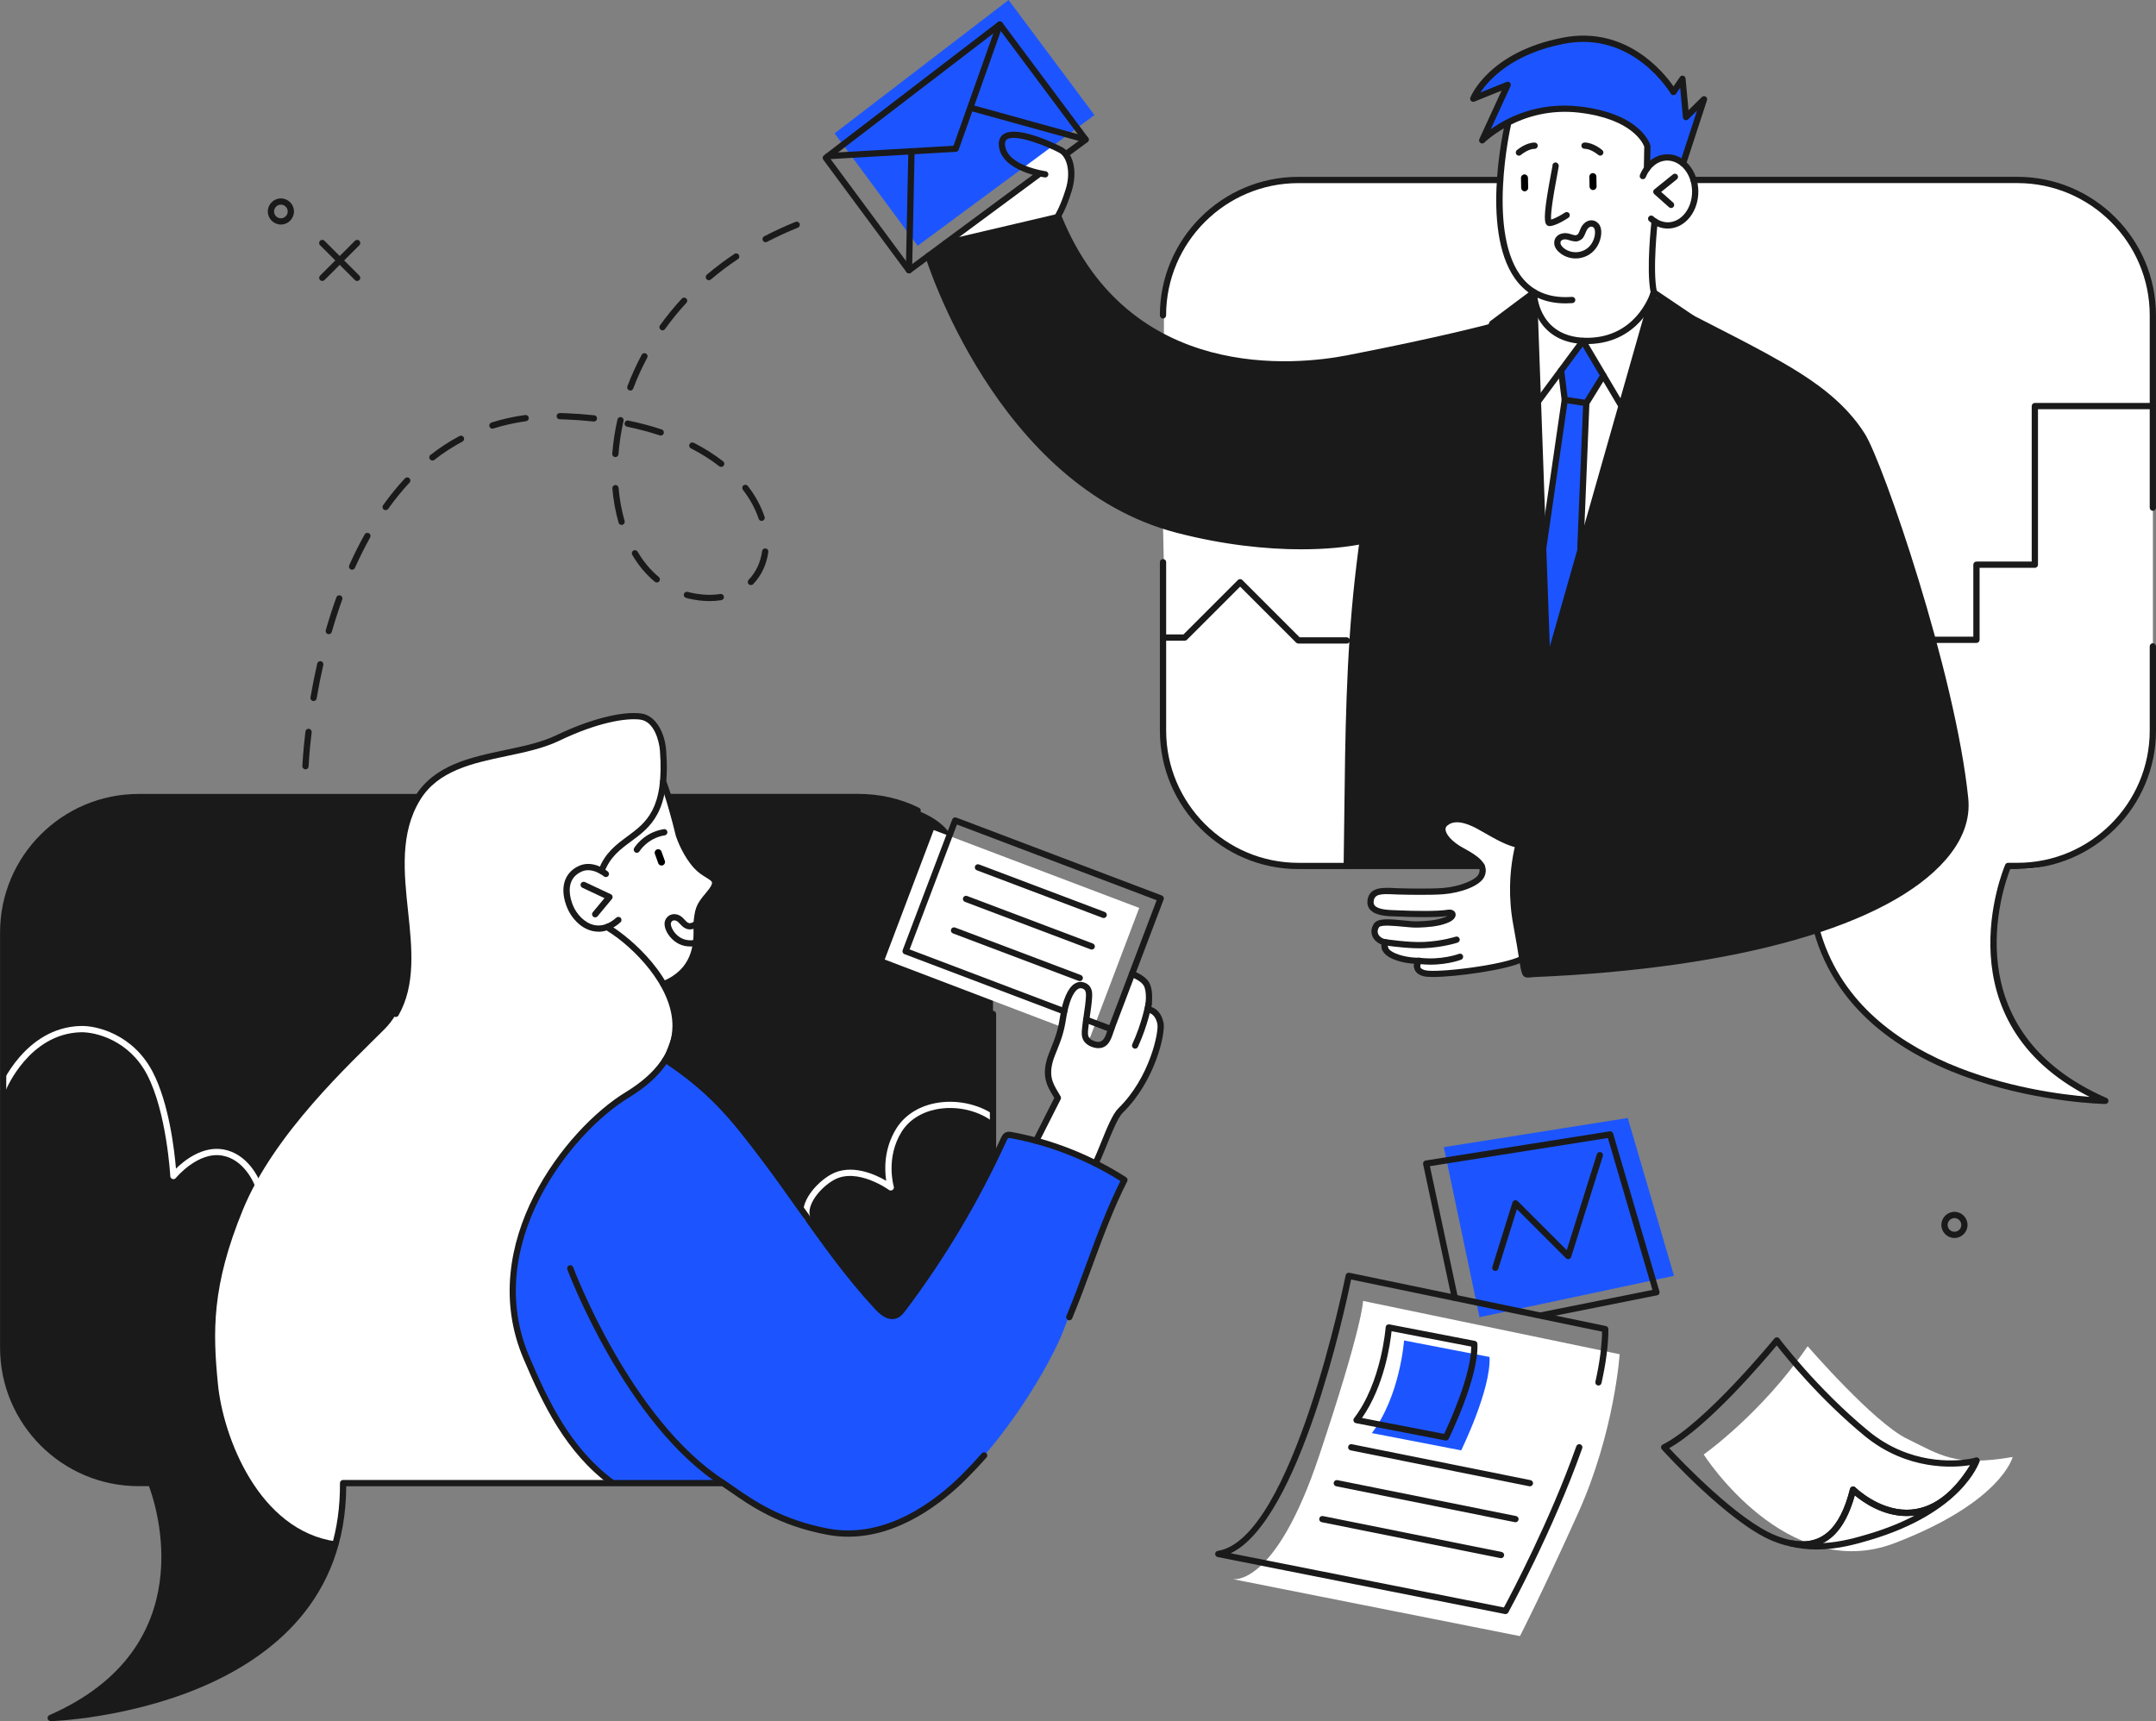
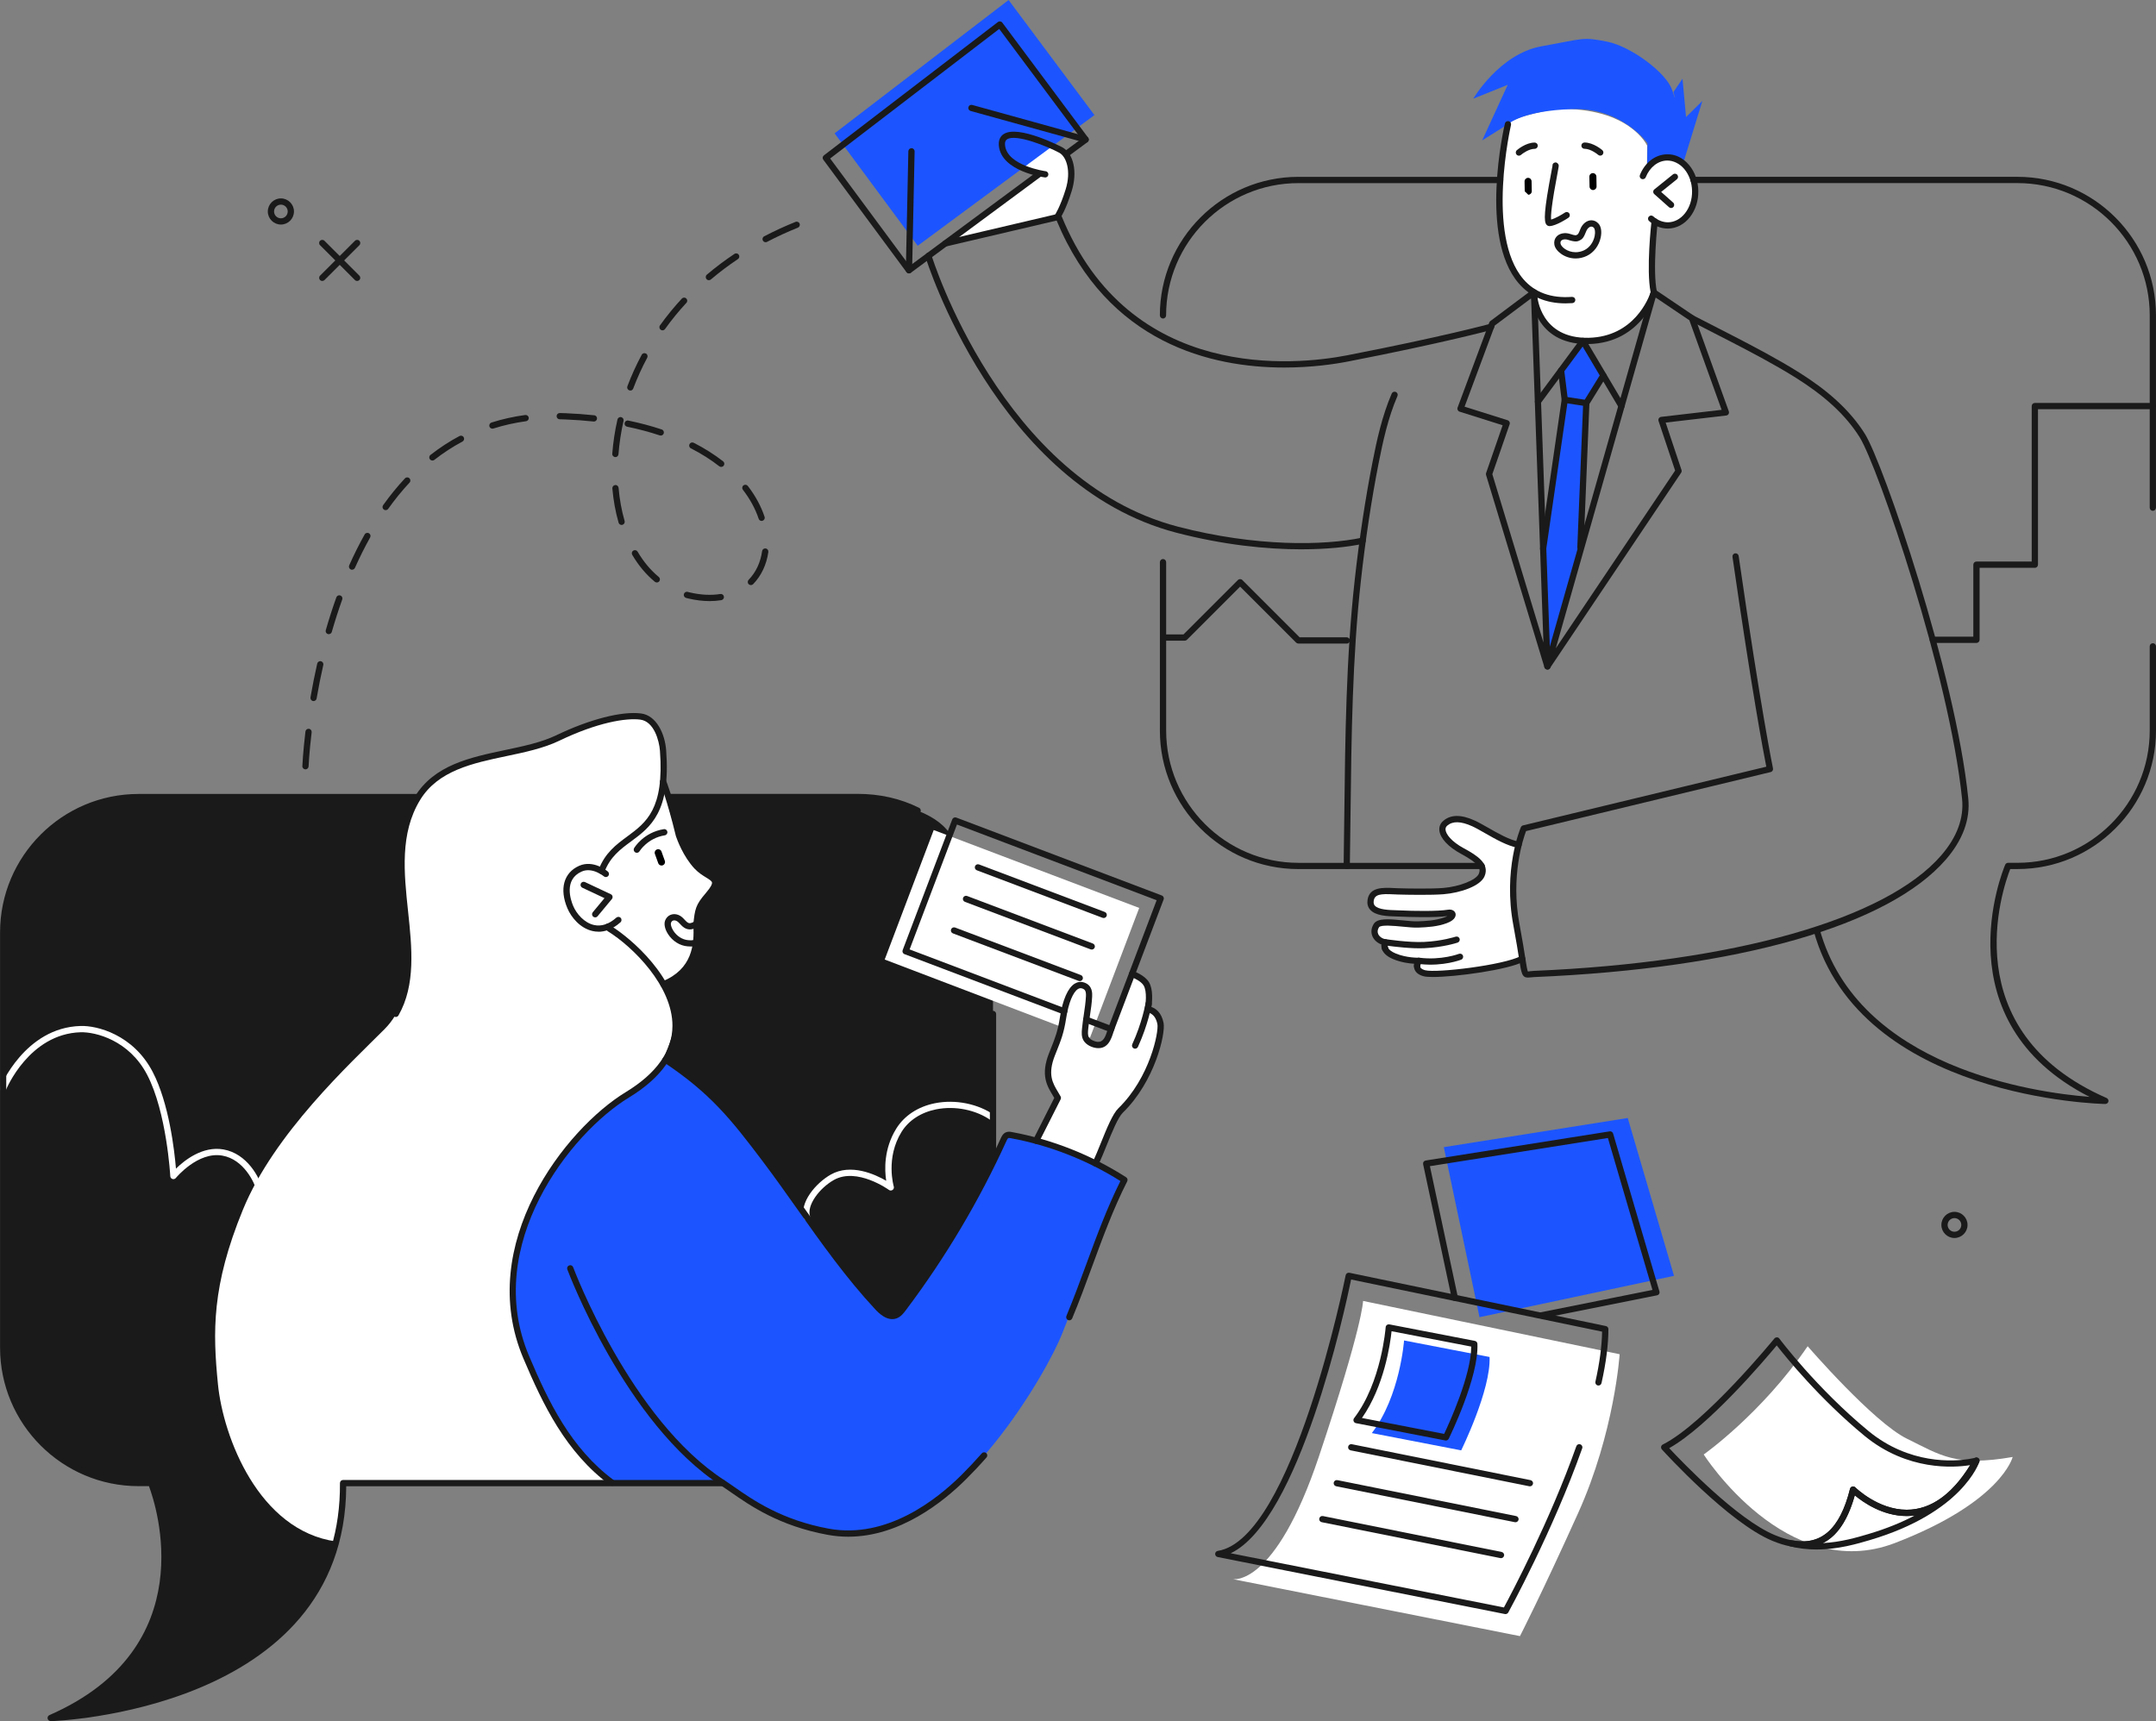
<svg xmlns="http://www.w3.org/2000/svg" id="Layer_1" viewBox="0 0 763.26 609.41">
  <rect x="0" y="0" width="763.26" height="609.41" fill="#808080" stroke="none" />
  <defs>
    <style>.cls-1{fill:#fff;}.cls-2{fill:#1c55ff;}.cls-3{fill:#1a1a1a;}</style>
  </defs>
-   <path class="cls-1" d="M523.68,306.62h-67.17s-25.46-1-38.57-24.4c0,0-7.76-13.11-6.22-23.54,1.54-10.43,0-72.88,0-72.88l.38-80.15s1.9-21.93,16.6-30.5c14.7-8.57,20.88-11.42,30.96-11.42h250.14s27.97-1.41,40.18,16.1c12.21,17.51,12.18,23.04,12.18,45.63v136.98s.34,21.9-20.96,35.82c-21.3,13.92-30.29,8.37-30.29,8.37,0,0-23.66,58.25,33.46,82.76,0,0-52.04-2.05-76.85-24.37-24.81-22.32-23.37-35.84-23.37-35.84l-120.45-22.55Z" />
  <path class="cls-3" d="M121.04,524.99s12.71,71.62-103.11,83.32c0,0,26.22-9.84,36.07-34.64,9.84-24.8-.53-48.56-.53-48.56,0,0-19.66,3.94-39.89-16.1C-2.72,492.86,1.43,463.81,1.11,437.37c-.21-17.11,0-111.98,0-111.98,0,0,.7-19.52,17.54-32.23,16.84-12.71,30.4-10.94,30.4-10.94h233.48s42.86-2.84,53.63,12.83c0,0,15.38,22.58,15.38,53.72v113.11l-95.45,63.38-135.05-.28Z" />
  <path class="cls-1" d="M234.96,277.38s1.17,8.1,4.21,16.21c3.04,8.1,5.17,12.01,8.85,14.47,3.68,2.46,5.93,3.45,5.15,5.89-.77,2.43-5.73,3.42-6.09,12.35-.36,8.92-.81,18.26-12.21,22.25,0,0-8.76-14.21-19.54-20.12,0,0-8.95,3.67-14.04-8.87-5.09-12.54,8.18-13.74,11.49-11.4,0,0,4.44-7.87,9.25-10.87,4.81-3,12.53-8.97,12.93-19.89Z" />
  <path class="cls-1" d="M366.81,403.92l7.43-14.68s-5.26-5.64-1.81-15.96c3.45-10.32,3.7-14.41,4.96-17.73,1.26-3.32,2.32-7.28,4.65-6.72,2.33,.56,3.81,1.83,2.91,9.38-.89,7.56-.26,11.67,2.5,11.6,2.76-.08,3.15,.12,6.01-6.57,2.85-6.68,7.66-18.13,7.66-18.13l5.04,3.66s1.05,4.98,.18,8.64c0,0,6.74,.84,4.12,9.72-2.62,8.88-9.3,21.69-13.21,25.52-3.91,3.84-9.4,18.39-9.4,18.39l-21.04-7.12Z" />
  <path class="cls-1" d="M334.21,86.51c.39-.29,33.8-25.16,33.8-25.16,0,0-14.11-3.53-13.33-10.38,.78-6.85,13.29-1.19,14.66-.64,1.37,.55,10.75,1.37,9.31,10.85-1.44,9.48-4.31,15.63-4.31,15.63l-40.13,9.71Z" />
  <path class="cls-1" d="M533.84,43.99s-4.14,26.53-2.35,37.48c1.79,10.95,6.81,20.01,11.58,22.03,0,0-.14,16.69,17.86,17.23,18.01,.53,24.55-17.16,24.55-17.16l.13-23.73s15.45,2.82,14.48-12.78c-.96-15.6-16.05-11.83-17.04-7.35l.08-8.11s-6.09-13.64-31.82-13.02c0,0-15.25,2.3-17.49,5.42Z" />
  <path class="cls-1" d="M537.61,299.13s-9.19-3.52-13.78-6.47c-4.6-2.95-12.53-3.28-13.12,.49-.6,3.77,2.34,5.39,4.95,6.94,2.62,1.55,10.3,4.64,8.86,8.96-1.44,4.32-8.41,6.16-19.46,6.68-11.06,.52-20.45-2.11-19.72,5.21,0,0,.86,2.74,13.1,2.62,12.25-.12,15.71,0,15.71,0,0,0-.78,3.43-12.15,3.77-11.37,.34-14.11-1.57-14.74,.41-.63,1.98-1.22,5.4,3,6.33,0,0-.96,5.2,11.42,6.13,0,0-1.85,5.44,7.61,4.61,9.45-.83,29.61-5.31,29.61-5.31,0,0-2.98-15.43-3.22-23.72-.23-8.29,1.92-16.65,1.92-16.65Z" />
  <path class="cls-1" d="M212.78,308.15s1.38-6.07,9.25-10.87c7.87-4.81,13.08-9.53,12.93-19.89-.15-10.36,1.51-22.27-8.14-23.66-9.66-1.39-25.98,7.07-33.29,9.21-7.3,2.14-23.34,4.19-30.85,8.09-7.51,3.89-22.52,11.9-20.52,35.99,2,24.09,6.24,45.09-6.04,57.4-12.28,12.31-39.07,36.93-50.14,63.96-11.08,27.03-10.66,43.18-8.82,61.78,1.83,18.6,14.41,51.89,41.89,55.67,0,0,2.48-10.12,2-20.83h95.63s-22.58-16.24-30.75-46.28c-8.17-30.04-3-49.83,13.16-69.37,16.16-19.54,31.71-24.1,35.88-34.56,4.18-10.46,7.97-18.2-6.44-35.15l-12.53-10.83s-12.19,2.38-14.7-9.25c-2.51-11.63,4.76-14.4,11.49-11.4Z" />
  <path class="cls-2" d="M524.72,49.71l9.03-19.67-12.19,4.91s9.27-15.9,24.2-18.57c14.93-2.67,14.35-3.39,23.11-1.65,8.76,1.74,21.1,11.2,23.04,17.01,1.94,5.82,.53,.84,.53,.84l3.19-4.7,1.26,13.57,5.78-5.72-6.52,21.19s-8.9-4.12-13.07,2.76l.16-8.97s-8.92-12.62-26.63-12.08c-17.7,.54-22.74,5.34-22.74,5.34l-9.12,5.72Z" />
-   <path class="cls-3" d="M694.27,271.8c-2.13-23.49-14.46-54.18-23.5-89.02-9.04-34.84-23.1-41.72-32.6-48.78-9.51-7.06-39.88-21.81-39.88-21.81l-13.09-7.4-36.35,127.54-5.72-127.47-.05-1.37-16.24,12.51s-26.01,6.06-38.47,8.67c-12.47,2.61-41.46,9.44-72.78-3.37-31.32-12.81-41.24-44.49-41.24-44.49l-40.13,9.71-5.54,5.05c3.36,7.68,28.36,77.21,77.83,92.67,49.47,15.46,75.92,7.23,75.92,7.23-6,20.53-5.62,114.58-5.62,114.58l46.89,.58c1.2-3.51-15.26-8.02-12.97-13.48,2.28-5.45,8.58-2.34,13.81-.06,5.23,2.28,12.98,6.6,12.98,6.6-4.33,22.95,2.79,45.22,2.79,45.22,0,0,47.56-.05,93.83-12.92,46.27-12.88,57.53-33.21,60.16-38.5,2.62-5.29,0-21.68,0-21.68Z" />
  <path class="cls-2" d="M216.67,524.99s-35.92-31.14-34.83-73.43c1.01-39.68,42.5-65.07,42.5-65.07,0,0,7.18-5.85,10.62-11.71,0,0,22.16,12.2,51.56,57.47,0,0,19.57,27.5,24.09,30.57,4.51,3.07,4.11,6.29,11.06-2.09,12.82-15.46,34.89-58.78,34.89-58.78,0,0,11.32,.94,22.63,6.17,11.32,5.23,18.87,9.68,18.87,9.68,0,0-16.51,40.11-21.93,54.15-5.42,14.04-36.21,67.35-69.29,70.52,0,0-17.95,6.6-50.75-17.19l-39.42-.28Z" />
  <polygon class="cls-1" points="313.2 339.76 330.55 293.91 403.3 321.49 385.87 367.46 313.2 339.76" />
  <polygon class="cls-2" points="324.89 87.02 295.46 47.22 357.06 0 387.45 40.75 324.89 87.02" />
  <polygon class="cls-2" points="552.66 132.25 554.43 141.56 546.26 192.38 548.43 233.11 560.53 193.42 562 142.72 567.62 132.95 560.14 121.04 552.66 132.25" />
  <path class="cls-1" d="M482.56,460.65l90.82,18.87s-1.78,27.59-14.69,56.23c-12.92,28.64-20.6,43.58-20.6,43.58l-101.72-20.19s14.93,3.2,30.55-43.42c15.62-46.62,15.63-55.07,15.63-55.07Z" />
  <polygon class="cls-2" points="511.13 406.19 523.77 466.4 592.63 451.76 576.25 395.87 511.13 406.19" />
  <path class="cls-1" d="M603.14,515.02s20.52-14.47,36.8-38.34c0,0,23.25,26.93,35.15,32.75,11.9,5.82,17.04,10,37.43,6.47,0,0-3.83,15.9-41.65,30.45-38.34,14.75-67.73-31.33-67.73-31.33Z" />
  <path class="cls-2" d="M497.06,474.64s-1.39,19.72-11.41,32.8l31.63,6.12s10.57-21.44,10.05-33.07l-30.27-5.85Z" />
  <path class="cls-1" d="M285.74,432.24c-.46,0-.89-.29-1.05-.75-1.89-5.65,4.27-12.69,9.44-15.6,7.08-3.99,15.59-.12,19.6,2.21-.59-3.86-.89-11.28,3.57-18.48,2.84-4.58,7.69-7.77,13.65-8.97,7.27-1.46,15.4,.18,21.22,4.31,.5,.36,.61,1.04,.26,1.54-.36,.5-1.04,.61-1.54,.26-5.34-3.79-12.8-5.29-19.5-3.95-5.36,1.08-9.7,3.91-12.22,7.97-5.73,9.24-2.79,19.24-2.76,19.34,.14,.45-.03,.95-.42,1.22-.39,.27-.91,.27-1.29,0-.11-.09-11.32-8.13-19.49-3.53-5.07,2.85-9.76,9.01-8.43,12.97,.2,.58-.12,1.21-.7,1.4-.12,.04-.23,.06-.35,.06Z" />
  <path class="cls-1" d="M91.97,422.56c-.49,0-.94-.33-1.07-.82-.81-3.03-4.59-11.21-12.19-12.55-8.65-1.55-16.39,7.84-16.47,7.93-.29,.35-.77,.49-1.2,.35-.43-.14-.74-.54-.76-.99-.01-.22-1.27-22.62-8.18-35.89-6.4-12.29-18.27-15.21-23.54-15.08-18.26,.54-26.35,20.17-26.43,20.37-.23,.57-.87,.84-1.44,.61-.57-.23-.84-.87-.62-1.44,.08-.21,8.69-21.18,28.41-21.76,5.78-.22,18.66,3,25.57,16.26,5.8,11.14,7.71,27.88,8.24,34.25,3-2.94,9.43-8.08,16.79-6.8,8.42,1.49,12.8,9.91,13.94,14.16,.16,.59-.19,1.2-.78,1.35-.1,.02-.19,.04-.29,.04Z" />
  <g>
    <path class="cls-3" d="M638.1,548c-1.37,0-2.83-.15-4.34-.45-2-.39-4.13-1.05-6.3-1.96-15.48-6.39-38.18-31.32-39.13-32.37-.23-.26-.33-.61-.27-.95,.06-.34,.28-.63,.59-.78,14.93-7.49,39.27-37.25,39.52-37.55,.22-.26,.54-.39,.88-.41,.34,0,.66,.17,.86,.44,.13,.18,13.27,17.67,31.58,32.75,14.53,11.95,30.29,10.74,35.47,9.91,1.53-.24,2.41-.48,2.44-.49,.42-.12,.89,.04,1.17,.39,.27,.36,.31,.84,.09,1.23-7.18,12.65-15.82,19.06-25.66,19.06-8.58,0-15.52-4.94-18.37-7.33-3.49,12.46-9.56,18.52-18.52,18.52Zm-47.17-35.22c4.55,4.87,24.11,25.29,37.37,30.77,2.05,.85,4.03,1.46,5.89,1.83,10.49,2.09,17.17-3.81,20.75-18.2,.1-.39,.39-.69,.78-.8,.37-.11,.79,0,1.08,.28,.08,.08,8.05,7.93,18.2,7.93,8.44,0,15.99-5.32,22.48-15.81-.05,0-.11,.02-.17,.03-5.46,.86-21.99,2.14-37.23-10.39-15.86-13.05-27.87-27.89-31.09-32.02-4.46,5.37-24.21,28.61-38.06,36.37Z" />
    <path class="cls-3" d="M643.13,548.66c-3.27,0-6.44-.38-9.42-1.13-.58-.14-.94-.73-.81-1.32,.13-.58,.67-.96,1.29-.84,10.43,2.07,17.16-3.8,20.75-18.2,.1-.39,.39-.69,.78-.8,.37-.11,.79,0,1.08,.28,.08,.08,8.05,7.93,18.2,7.93,8.99,0,16.98-6.03,23.74-17.94,.28-.5,.89-.7,1.41-.47,.52,.23,.78,.81,.61,1.36-.24,.73-6.24,18.14-38.71,27.77-4.49,1.33-11.28,3.35-18.91,3.35Zm13.5-19.18c-2.46,8.77-6.19,14.37-11.31,16.91,6.43-.33,12.17-2.03,16.1-3.2,6.51-1.93,11.93-4.19,16.42-6.57-.93,.12-1.88,.18-2.83,.18-8.58,0-15.52-4.94-18.37-7.33Z" />
  </g>
  <g>
    <g>
      <path class="cls-3" d="M114.09,99.49c-.28,0-.57-.11-.78-.33-.43-.43-.43-1.13,0-1.56l12.35-12.34c.43-.43,1.13-.43,1.57,0,.43,.43,.43,1.13,0,1.56l-12.35,12.34c-.22,.22-.5,.33-.78,.33Z" />
      <path class="cls-3" d="M126.43,99.49c-.28,0-.57-.11-.78-.33l-12.35-12.34c-.43-.43-.43-1.13,0-1.56,.43-.43,1.13-.43,1.57,0l12.35,12.34c.43,.43,.43,1.13,0,1.56-.22,.22-.5,.33-.78,.33Z" />
      <path class="cls-3" d="M99.44,79.51c-2.55,0-4.63-2.08-4.63-4.63s2.08-4.63,4.63-4.63,4.63,2.08,4.63,4.63-2.08,4.63-4.63,4.63Zm0-7.05c-1.33,0-2.42,1.09-2.42,2.42s1.09,2.42,2.42,2.42,2.42-1.09,2.42-2.42-1.09-2.42-2.42-2.42Z" />
    </g>
    <path class="cls-3" d="M691.91,438.36c-2.55,0-4.63-2.08-4.63-4.63s2.07-4.63,4.63-4.63,4.63,2.08,4.63,4.63-2.08,4.63-4.63,4.63Zm0-7.05c-1.33,0-2.42,1.09-2.42,2.42s1.08,2.42,2.42,2.42,2.42-1.09,2.42-2.42-1.09-2.42-2.42-2.42Z" />
  </g>
  <path class="cls-3" d="M460.78,194.51c-12.57,0-27.84-1.59-44.3-5.88-63.66-16.56-88.62-96.89-88.87-97.7-.17-.59,.16-1.2,.74-1.38,.58-.18,1.2,.15,1.38,.74,.24,.8,24.86,79.96,87.3,96.2,27.61,7.18,51.76,6.72,65.15,3.89,.61-.13,1.19,.26,1.31,.85,.13,.6-.26,1.18-.85,1.31-5.61,1.18-13.07,1.96-21.86,1.96Z" />
  <path class="cls-3" d="M454.65,130.14c-25.63,0-62.43-8.41-80.59-52.05l-39.21,9.2c-.61,.14-1.19-.23-1.33-.82-.14-.59,.23-1.19,.83-1.33l40.13-9.42c.53-.12,1.07,.16,1.28,.66,24.11,59.4,83.43,52.86,101.04,49.45,33.48-6.49,50.59-11.12,50.76-11.17,.59-.15,1.2,.19,1.36,.78,.16,.59-.19,1.2-.78,1.36-.17,.05-17.35,4.69-50.92,11.21-4.9,.95-12.94,2.13-22.56,2.13Z" />
  <path class="cls-3" d="M547.81,237.07c-.16,0-.32-.03-.47-.1-.49-.23-.75-.78-.6-1.31l37.67-132.41c.1-.34,.35-.61,.68-.74,.33-.12,.7-.08,1,.12l13.51,9.12c.2,.13,.34,.32,.42,.54l12.01,33.36c.11,.32,.08,.67-.1,.96-.18,.29-.48,.48-.81,.52l-21.45,2.5,5.61,16.79c.11,.33,.06,.68-.13,.97l-46.44,69.18c-.21,.31-.56,.49-.92,.49Zm38.32-131.74l-35.35,124.22,42.24-62.93-5.87-17.56c-.11-.32-.06-.66,.11-.94,.18-.28,.48-.47,.8-.51l21.42-2.5-11.42-31.71-11.95-8.06Z" />
  <path class="cls-3" d="M547.81,237.07c-.48,0-.92-.31-1.06-.79l-20.66-68.09c-.07-.22-.06-.46,.01-.68l5.86-16.94-15.25-4.81c-.29-.09-.53-.3-.66-.57-.13-.27-.15-.59-.04-.87l11.22-30.13c.07-.2,.2-.37,.37-.5l14.8-11.08c.33-.25,.77-.29,1.14-.11,.37,.18,.61,.55,.63,.96l4.73,132.13c.05,.12,.07,.25,.07,.38,0,.62-.52,1.17-1.13,1.11-.01,0-.02,0-.03,0Zm-19.5-69.17l18.09,59.61-4.36-121.87-12.85,9.62-10.7,28.74,15.23,4.8c.29,.09,.52,.29,.66,.56,.14,.27,.16,.58,.06,.86l-6.12,17.67Z" />
  <path class="cls-3" d="M559.5,194.97c-.66-.03-1.13-.54-1.11-1.15l2.08-51.14c.02-.61,.58-1.07,1.15-1.06,.61,.03,1.08,.54,1.06,1.15l-2.08,51.14c-.02,.59-.51,1.06-1.11,1.06Z" />
  <path class="cls-3" d="M546.29,195.42c-.05,0-.11,0-.16-.01-.61-.09-1.02-.65-.93-1.25l7.66-52.75c.09-.6,.62-1.03,1.25-.93,.61,.09,1.02,.65,.93,1.25l-7.66,52.75c-.08,.55-.55,.95-1.09,.95Z" />
  <path class="cls-3" d="M554.22,107.42c-6.97,0-12.55-2.4-16.61-7.14-14.02-16.37-5.23-54.91-4.85-56.54,.14-.59,.72-.97,1.33-.83,.6,.14,.97,.73,.83,1.33-.09,.39-8.92,39.08,4.37,54.6,4.05,4.72,9.88,6.84,17.21,6.28,.68-.01,1.14,.41,1.19,1.02,.05,.61-.41,1.14-1.02,1.19-.83,.06-1.64,.09-2.44,.09Z" />
  <path class="cls-3" d="M590.4,80.93c-2.41,0-4.7-.93-6.62-2.69-.45-.41-.48-1.11-.06-1.56,.41-.45,1.11-.48,1.56-.07,1.54,1.41,3.47,2.12,5.24,2.11,2.27-.04,4.41-1.18,6.01-3.21,1.65-2.1,2.54-4.9,2.49-7.86-.05-2.96-1.02-5.73-2.74-7.78-1.67-1.99-3.97-3.05-6.11-3.02-3.2,.05-6.1,2.32-7.56,5.92-.23,.57-.88,.83-1.44,.61-.57-.23-.84-.87-.61-1.44,1.8-4.44,5.47-7.23,9.58-7.3,3-.1,5.73,1.31,7.84,3.81,2.04,2.44,3.2,5.69,3.25,9.16,.06,3.47-1,6.76-2.96,9.26-2.02,2.57-4.76,4.01-7.71,4.06-.05,0-.1,0-.15,0Z" />
  <path class="cls-3" d="M561.73,121.82c-18.49,0-19.7-16.73-19.71-16.9-.04-.61,.43-1.13,1.04-1.17,.64,.02,1.13,.43,1.17,1.04,.04,.62,1.27,15.14,18.15,14.82,16.11-.36,21.29-14.09,21.97-16.11-1.61-8.06,.23-24.53,.32-25.24,.07-.61,.53-1.06,1.23-.97,.61,.07,1.04,.62,.97,1.22-.02,.17-1.94,17.23-.29,24.81,.04,.18,.03,.36-.02,.54-.05,.18-5.21,17.54-24.12,17.96-.23,0-.47,0-.7,0Z" />
-   <path class="cls-3" d="M583.06,60.8c-.63-.01-1.12-.51-1.11-1.13l.14-7.75c-.42-1.13-4.2-9.79-22.96-12.02-20.55-2.43-33.49,10.45-33.62,10.57-.37,.38-.97,.44-1.42,.14-.44-.31-.6-.88-.38-1.37l7.87-17.14-9.61,3.87c-.41,.17-.88,.07-1.19-.24-.32-.31-.41-.78-.25-1.19,.26-.66,6.77-16.2,32.74-21.21,22.3-4.32,35.66,12.18,39.18,17.26l2.26-3.32c.27-.38,.73-.57,1.19-.45,.45,.12,.78,.5,.82,.97l1.04,11.24,4.72-4.67c.36-.36,.92-.42,1.36-.16,.43,.27,.63,.8,.47,1.28l-7.43,22.72c-.19,.58-.82,.9-1.39,.71-.58-.19-.9-.81-.71-1.39l6.01-18.37-3.13,3.1c-.3,.3-.75,.4-1.16,.25-.4-.15-.68-.51-.72-.94l-.97-10.5-1.46,2.15c-.22,.31-.57,.51-.96,.48-.38-.01-.73-.22-.92-.55-.13-.22-13.25-22.39-37.78-17.64-18.36,3.55-26.58,12.71-29.61,17.25l9.26-3.73c.41-.17,.9-.07,1.21,.26,.31,.33,.39,.81,.2,1.23l-7.01,15.26c5.45-3.92,16.48-9.86,31.65-8.05,21.62,2.57,24.75,13.31,24.88,13.76,.03,.1,.04,.2,.04,.31l-.14,7.94c0,.6-.5,1.09-1.11,1.09Z" />
  <path class="cls-3" d="M591.59,73.65c-.26,0-.52-.09-.73-.28l-5.22-4.64c-.24-.22-.38-.53-.37-.85,0-.32,.16-.63,.41-.83l6.58-5.3c.47-.39,1.17-.31,1.55,.17,.38,.48,.31,1.17-.17,1.56l-5.56,4.48,4.24,3.77c.46,.4,.5,1.11,.09,1.56-.22,.25-.52,.37-.83,.37Z" />
  <path class="cls-3" d="M548.57,80.07c-.41,0-.8-.18-1.08-.5-.97-1.11-.98-4.61,1.82-19.25,.17-.9,.29-1.51,.31-1.68-.07-.61,.37-1.05,.98-1.12,.55-.08,1.15,.47,1.23,1.08q.02,.22-.34,2.13c-2.17,11.35-2.54,15.59-2.37,17.01,1.43-.38,3.66-1.65,4.9-2.48,.51-.34,1.19-.21,1.54,.3,.34,.51,.2,1.2-.3,1.54-.43,.29-4.26,2.82-6.6,2.96-.03,0-.05,0-.08,0Z" />
  <path class="cls-3" d="M537.71,55.12c-.31,0-.61-.13-.83-.38-.4-.46-.35-1.16,.11-1.56,.13-.11,3.13-2.7,6.3-2.7,.62,0,1.11,.5,1.11,1.11s-.49,1.11-1.11,1.11c-1.96,0-4.17,1.56-4.86,2.16-.21,.18-.47,.27-.73,.27Z" />
  <path class="cls-3" d="M566.52,55.11c-.26,0-.51-.09-.73-.27-.02-.02-2.52-2.16-4.85-2.16-.62,0-1.11-.5-1.11-1.11s.49-1.11,1.11-1.11c3.17,0,6.18,2.59,6.31,2.7,.46,.4,.51,1.1,.11,1.56-.22,.25-.53,.38-.83,.38Z" />
  <path class="cls-3" d="M211.85,329.9c-.76,0-1.45-.09-2.06-.23-4.5-1.01-7.61-4.96-8.91-8.03-2.91-6.86-1.32-12.63,4.13-15.06,5.09-2.27,9.99,1.85,10.2,2.04,.46,.4,.51,1.09,.12,1.56-.4,.46-1.1,.51-1.56,.12-.04-.03-4.06-3.39-7.86-1.69-6.36,2.83-3.9,10.04-2.99,12.18,1.18,2.79,3.92,5.96,7.36,6.74,2.63,.59,5.29-.28,7.9-2.6,.46-.41,1.16-.37,1.56,.09,.41,.45,.37,1.16-.09,1.56-2.92,2.6-5.64,3.34-7.8,3.34Z" />
  <path class="cls-3" d="M210.7,324.83c-.25,0-.5-.08-.71-.26-.47-.39-.53-1.09-.14-1.56l4.15-4.99-7.85-3.69c-.55-.26-.79-.92-.53-1.47,.26-.55,.93-.79,1.47-.53l9.14,4.3c.31,.14,.54,.42,.61,.76,.07,.33-.01,.68-.23,.95l-5.06,6.09c-.22,.26-.53,.4-.85,.4Z" />
  <path class="cls-3" d="M366.81,405.03c-.17,0-.34-.04-.5-.12-.55-.28-.76-.94-.49-1.49l7.41-14.66c-.18-.32-.37-.64-.57-.95-2.03-3.38-4.33-7.21-1.27-14.93l.56-1.41c1.57-3.93,2.52-6.31,3.28-11.24,.97-6.24,2.84-10.49,5.26-11.95,1.05-.63,2.2-.76,3.33-.38,3.02,1.02,2.87,3.91,2.82,4.99-.11,2.24-.45,4.5-.77,6.67-.23,1.54-.45,3.09-.61,4.64-.12,1.24-.23,2.35,.24,3.11,.53,.86,1.93,1.48,2.98,1.6,2.07,.17,2.78-1.56,3.65-4.29l.28-.86c.2-.58,.82-.89,1.4-.69,.58,.2,.89,.82,.69,1.4l-.27,.82c-.79,2.48-1.91,6.24-5.98,5.82-1.6-.17-3.65-1.04-4.63-2.63-.85-1.4-.7-3.02-.57-4.32,.17-1.75,.4-3.33,.64-4.91,.31-2.12,.64-4.32,.75-6.46,.1-1.93-.39-2.47-1.32-2.78-.52-.17-.98-.12-1.47,.17-1.8,1.09-3.38,4.98-4.22,10.4-.8,5.19-1.84,7.79-3.41,11.72l-.56,1.41c-2.65,6.71-.83,9.76,1.11,12.98,.3,.51,.61,1.01,.89,1.53,.18,.32,.19,.71,.02,1.04l-7.68,15.19c-.2,.39-.58,.61-.99,.61Z" />
  <path class="cls-3" d="M387.85,413.07c-.16,0-.32-.03-.47-.1-.55-.26-.79-.92-.53-1.47,.92-1.95,1.89-4.38,2.84-6.71,2.16-5.34,4.2-10.38,6.25-12.38,11.15-10.86,14.32-27.03,13.8-29.75-.76-3.93-3.35-4.14-3.45-4.14-.32-.02-.62-.18-.82-.43-.2-.26-.28-.58-.21-.9,.33-1.57,.89-6.12-.41-8.27-.92-1.51-3.53-2.68-4.45-3-.58-.2-.88-.83-.68-1.41,.2-.58,.83-.89,1.41-.68,.42,.14,4.13,1.48,5.62,3.94,1.54,2.55,1.16,6.8,.87,8.79,1.39,.47,3.57,1.83,4.31,5.68,.73,3.83-3.08,20.69-14.43,31.75-1.72,1.67-3.86,6.96-5.75,11.62-.96,2.37-1.95,4.81-2.88,6.83-.19,.4-.59,.64-1,.64Z" />
  <path class="cls-3" d="M216.67,526.09c-.23,0-.46-.07-.66-.21-15.7-11.59-23.77-28.48-30.69-44.79-17.26-40.64,15.05-81.51,36.17-94.36,10.97-6.67,16.55-14.58,16.57-23.5,.04-14.09-14.02-28.01-22.89-33.48-.35-.22-.66-.52-.96-.93-.36-.49-.26-1.18,.24-1.54,.49-.36,1.18-.26,1.54,.24,.17,.23,.29,.32,.34,.36,6.68,4.11,23.99,18.49,23.93,35.37-.03,9.75-5.96,18.29-17.63,25.39-20.56,12.5-52.02,52.21-35.29,91.6,6.8,16.03,14.72,32.62,29.97,43.88,.49,.36,.6,1.06,.23,1.55-.22,.3-.55,.45-.89,.45Z" />
  <path class="cls-3" d="M140.1,360.1c-.19,0-.38-.05-.55-.14-.53-.3-.72-.98-.41-1.51,5.8-10.15,4.5-22.45,3.12-35.47-1.48-13.99-3.01-28.45,4.58-40.87,6.86-11.24,19.61-13.92,31.93-16.52,6.65-1.4,12.92-2.72,18.27-5.29,11.68-5.62,23.15-8.56,29.93-7.67,5.47,.72,8.43,7.26,8.86,13.03,1.65,21.89-5.53,27.19-12.47,32.31-3.78,2.79-7.34,5.42-9.39,10.81-.21,.57-.85,.87-1.43,.64-.57-.22-.86-.86-.64-1.43,2.28-6,6.28-8.95,10.15-11.8,6.75-4.99,13.13-9.7,11.58-30.37-.27-3.52-2.06-10.36-6.95-11.01-5.01-.65-15.15,.96-28.68,7.47-5.59,2.69-12.29,4.1-18.77,5.46-11.87,2.5-24.14,5.09-30.5,15.51-7.2,11.78-5.71,25.86-4.26,39.49,1.36,12.79,2.76,26.03-3.4,36.8-.2,.36-.58,.56-.96,.56Z" />
  <path class="cls-3" d="M234.87,349.64c-.44,0-.85-.26-1.02-.69-.23-.57,.04-1.21,.61-1.44,10.58-4.29,11.43-12.98,10.98-20.08,.55-5.59,.82-7.02,4.44-11.22,1.93-2.24,2.25-3.26,2.18-3.72-.08-.55-1.01-1.11-2.07-1.77-1.2-.74-2.69-1.65-4.09-3.13-4.08-4.34-6.24-10.41-6.58-11.42-.02-.06-.05-.12-.06-.19-3.16-13-5.52-18.73-5.54-18.78-.23-.56,.03-1.21,.6-1.45,.57-.23,1.21,.03,1.45,.6,.1,.23,2.42,5.88,5.62,19,.02,.06,2.12,6.44,6.14,10.72,1.19,1.26,2.48,2.06,3.63,2.76,1.54,.95,2.86,1.76,3.1,3.31,.22,1.42-.59,3.06-2.69,5.5-3.3,3.82-3.41,4.85-3.91,9.81,.46,7.04-.33,17.21-12.35,22.08-.14,.06-.28,.08-.42,.08Z" />
  <path class="cls-3" d="M393.35,365.51c-.13,0-.27-.02-.39-.07l-8.8-3.34c-.57-.22-.86-.86-.64-1.42,.21-.57,.86-.86,1.42-.64l7.77,2.94,16.76-44.22-70.69-26.8-16.76,44.22,55.12,20.9c.57,.21,.86,.86,.64,1.42-.21,.57-.84,.87-1.42,.64l-56.16-21.29c-.57-.21-.86-.86-.64-1.42l17.55-46.29c.1-.28,.31-.5,.58-.62,.27-.12,.58-.13,.85-.03l72.76,27.59c.57,.21,.86,.85,.64,1.42l-17.55,46.29c-.1,.27-.31,.5-.58,.62-.14,.06-.3,.1-.45,.1Z" />
  <path class="cls-3" d="M390.72,325.06c-.13,0-.26-.02-.39-.07l-44.52-16.83c-.57-.22-.86-.86-.64-1.43,.22-.57,.85-.85,1.43-.64l44.52,16.83c.57,.22,.86,.86,.64,1.43-.17,.44-.59,.71-1.04,.71Z" />
  <path class="cls-3" d="M386.49,336.23c-.13,0-.26-.02-.39-.07l-44.51-16.83c-.57-.22-.86-.85-.64-1.43,.22-.57,.86-.85,1.43-.64l44.51,16.83c.57,.22,.86,.85,.64,1.43-.17,.44-.59,.71-1.04,.71Z" />
  <path class="cls-3" d="M382.25,347.4c-.13,0-.26-.02-.39-.07l-44.52-16.83c-.57-.22-.86-.86-.64-1.43,.22-.57,.85-.85,1.43-.64l44.52,16.83c.57,.22,.86,.86,.64,1.43-.17,.44-.59,.71-1.04,.71Z" />
  <path class="cls-3" d="M321.79,96.8c-.05,0-.11,0-.16-.01-.29-.04-.55-.2-.73-.44l-29.44-39.8c-.36-.48-.26-1.17,.22-1.54L353.28,7.8c.23-.18,.54-.26,.83-.22,.29,.04,.56,.2,.73,.44l30.39,40.75c.18,.23,.25,.53,.21,.82-.04,.29-.2,.55-.44,.73l-6.91,5.11c-.48,.36-1.18,.26-1.54-.23-.36-.49-.26-1.18,.23-1.55l6.02-4.45-29.06-38.96-59.85,45.88,28.14,38.04,45.16-33.41c.48-.36,1.18-.26,1.54,.23,.36,.49,.26,1.18-.23,1.55l-46.05,34.06c-.19,.14-.42,.22-.66,.22Z" />
  <path class="cls-3" d="M351.54,411.9c-.61,0-1.11-.49-1.11-1.11v-51.75c0-.61,.49-1.11,1.11-1.11s1.11,.49,1.11,1.11v51.75c0,.61-.49,1.11-1.11,1.11Z" />
  <path class="cls-3" d="M324.86,288.14c-.17,0-.33-.04-.49-.12-6.26-3.12-13.24-4.7-20.76-4.7h-66.71c-.61,0-1.11-.5-1.11-1.11s.49-1.11,1.11-1.11h66.71c7.86,0,15.18,1.66,21.75,4.93,.55,.27,.77,.94,.5,1.48-.2,.39-.58,.61-.99,.61Z" />
  <path class="cls-3" d="M17.94,609.41c-.52,0-.97-.36-1.08-.86-.11-.52,.15-1.04,.64-1.25,54.5-23.87,37.78-74.28,35.23-81.07h-3.67c-27.04,0-49.04-22-49.04-49.04v-147.02c0-27.04,22-49.04,49.04-49.04h98.51c.61,0,1.11,.5,1.11,1.11s-.49,1.11-1.11,1.11H49.04c-25.82,0-46.83,21.01-46.83,46.83v147.02c0,25.82,21.01,46.83,46.83,46.83h4.43c.45,0,.85,.27,1.02,.69,.23,.57,21.73,55.09-30.79,82.1,21.76-2.06,97.18-14.1,96.65-81.67,0-.3,.11-.58,.32-.79,.21-.21,.49-.32,.79-.32H255.92c.61,0,1.11,.49,1.11,1.11s-.49,1.11-1.11,1.11H122.57c-.33,79.64-103.56,83.16-104.61,83.19h-.03Z" />
  <path class="cls-3" d="M411.72,112.77c-.61,0-1.11-.5-1.11-1.11,0-27.04,22-49.04,49.04-49.04h71.42c.61,0,1.11,.5,1.11,1.11s-.49,1.11-1.11,1.11h-71.42c-25.82,0-46.83,21.01-46.83,46.83,0,.61-.49,1.11-1.11,1.11Z" />
  <path class="cls-3" d="M762.15,180.87c-.61,0-1.11-.5-1.11-1.11V111.66c0-25.82-21.01-46.83-46.83-46.83h-114.69c-.61,0-1.11-.5-1.11-1.11s.49-1.11,1.11-1.11h114.69c27.04,0,49.04,22,49.04,49.04v68.1c0,.61-.49,1.11-1.11,1.11Z" />
  <path class="cls-3" d="M745.32,390.91c-.88,0-86.86-1.76-103.28-61.37-.16-.59,.18-1.2,.77-1.36,.6-.16,1.2,.19,1.36,.77,13.56,49.22,76.34,57.93,95.56,59.44-52.51-26.78-30.84-79.88-29.86-82.2,.17-.41,.58-.68,1.02-.68h3.32c25.82,0,46.83-21.01,46.83-46.83v-29.82c0-.61,.49-1.11,1.11-1.11s1.11,.5,1.11,1.11v29.82c0,27.04-22,49.04-49.04,49.04h-2.57c-2.63,6.74-20.23,57.28,34.12,81.07,.48,.21,.75,.73,.64,1.24-.11,.51-.56,.87-1.08,.87Z" />
  <path class="cls-3" d="M524.52,307.73h-64.86c-27.04,0-49.04-22-49.04-49.04v-59.63c0-.61,.49-1.11,1.11-1.11s1.11,.5,1.11,1.11v59.63c0,25.82,21.01,46.83,46.83,46.83h64.86c.61,0,1.11,.49,1.11,1.11s-.49,1.11-1.11,1.11Z" />
  <path d="M234.61,306.4c.64-.23,.98-.95,.75-1.59l-1.18-3.29c-.23-.64-.95-.98-1.59-.75-.64,.23-.98,.95-.75,1.59l1.19,3.29c.23,.64,.95,.98,1.59,.75Z" />
  <path class="cls-3" d="M244.54,335.14c-.34,0-.7-.02-1.1-.05-2.76-.21-5.37-1.86-6.98-4.39-1.1-1.73-1.47-3.52-.99-4.77,.34-.89,.98-1.58,1.8-1.95,.87-.39,1.88-.4,2.85-.03,1.01,.38,1.67,1.09,2.25,1.72,.45,.48,.84,.9,1.31,1.11,.36,.16,1,.27,2.27-.61,.5-.35,1.19-.23,1.54,.27,.35,.5,.23,1.19-.27,1.54-.6,.42-2.43,1.7-4.42,.82-.89-.39-1.49-1.04-2.03-1.62-.48-.51-.9-.96-1.42-1.16-.42-.16-.83-.17-1.16-.02-.29,.13-.5,.37-.64,.72-.18,.48,.03,1.6,.8,2.8,1.24,1.95,3.21,3.21,5.28,3.38,1.11,.09,1.62,.07,2.43-.22,.57-.21,1.21,.1,1.41,.67,.2,.58-.1,1.21-.67,1.41-.82,.29-1.48,.39-2.24,.39Z" />
  <path class="cls-3" d="M225.45,301.97c-.19,0-.39-.05-.57-.16-.52-.31-.7-.99-.39-1.51,.14-.23,3.38-5.57,10.5-6.7,.63-.11,1.17,.31,1.27,.92,.1,.6-.32,1.17-.92,1.26-6.07,.97-8.92,5.6-8.95,5.65-.21,.34-.58,.54-.95,.54Z" />
-   <path d="M539.78,67.74c-.68,.01-1.25-.54-1.27-1.22l-.06-3.5c-.01-.68,.54-1.25,1.22-1.27,.68-.01,1.25,.54,1.26,1.22l.07,3.5c.01,.68-.54,1.25-1.22,1.27Z" />
+   <path d="M539.78,67.74l-.06-3.5c-.01-.68,.54-1.25,1.22-1.27,.68-.01,1.25,.54,1.26,1.22l.07,3.5c.01,.68-.54,1.25-1.22,1.27Z" />
  <path d="M564,67.29c-.69,.01-1.26-.54-1.27-1.22l-.07-3.5c-.01-.69,.54-1.26,1.22-1.27,.69-.01,1.26,.54,1.27,1.22l.06,3.5c.01,.68-.54,1.25-1.22,1.27Z" />
  <path class="cls-3" d="M557.8,91.52c-3.86,0-7.16-2.59-7.53-4.9-.17-1.08,.08-2.04,.72-2.79,1.02-1.2,3-1.6,4.83-1,1,.33,1.61,.48,1.95,.48,.13,0,.19-.02,.45-.14,.39-.18,.56-.26,1.26-2.07,.72-1.85,2.29-3.1,3.9-3.1,.96,0,1.85,.42,2.55,1.22,.89,1,1.17,2.8,.76,4.81-.6,2.94-2.45,5.4-4.95,6.59-1.27,.6-2.59,.9-3.94,.9Zm-3.73-6.77c-.61,0-1.13,.19-1.4,.51-.21,.25-.28,.59-.21,1.01,.17,1.07,2.33,3.04,5.34,3.04,1.02,0,2.03-.23,3-.69,1.87-.89,3.27-2.77,3.73-5.03,.29-1.4,.09-2.52-.25-2.9-.89-1-2.18-.22-2.74,1.21-.88,2.26-1.34,2.78-2.38,3.27-.61,.29-1.35,.64-4.03-.24-.35-.12-.71-.18-1.05-.18Z" />
  <path class="cls-3" d="M378.54,467.51c-.14,0-.29-.03-.42-.08-.56-.23-.83-.88-.6-1.45,2.52-6.04,4.82-12.31,7.05-18.36,3.6-9.8,7.33-19.92,12.07-29.43-11.74-7.4-25.12-12.64-38.77-15.16-.29-.05-.7-.12-.89-.05-.27,.11-.54,.7-.68,1.02-9.64,21.19-21.64,41.38-35.66,59.99-.72,.95-1.7,2.26-3.22,2.82-3.42,1.26-6.58-2.12-7.61-3.23-10.26-11.03-18.98-23.34-27.41-35.24-3.96-5.59-8.05-11.37-12.25-16.95-11.43-15.17-18.7-24.28-35.14-35.24-.51-.34-.64-1.03-.31-1.54,.34-.51,1.03-.64,1.54-.31,16.74,11.16,24.1,20.39,35.67,35.75,4.23,5.61,8.33,11.4,12.3,17.01,8.39,11.84,17.06,24.09,27.22,35.01,2.13,2.29,3.85,3.17,5.23,2.66,.83-.31,1.5-1.12,2.21-2.07,13.92-18.48,25.83-38.53,35.41-59.58,.29-.64,.78-1.72,1.88-2.16,.78-.32,1.58-.17,2.1-.07,14.26,2.63,28.23,8.18,40.41,16.01,.48,.31,.64,.92,.39,1.43-4.9,9.65-8.72,20.04-12.41,30.09-2.23,6.08-4.54,12.36-7.08,18.45-.18,.42-.59,.68-1.02,.68Z" />
  <path class="cls-3" d="M300.3,544.13c-2.38,0-4.81-.21-7.27-.66-17.19-3.15-27.54-10.38-34.4-15.17-1.22-.85-2.32-1.62-3.31-2.26-33.94-21.85-54.28-76.01-54.48-76.56-.21-.57,.08-1.21,.65-1.42,.58-.22,1.21,.08,1.42,.65,.2,.54,20.29,54.02,53.61,75.46,1.01,.65,2.13,1.44,3.38,2.31,6.7,4.67,16.82,11.74,33.53,14.81,20.47,3.73,38.19-10.3,46.95-19.01,2.46-2.45,4.88-5.03,7.2-7.67,.4-.46,1.1-.5,1.56-.1,.46,.4,.51,1.1,.1,1.56-2.35,2.68-4.81,5.29-7.3,7.77-8.02,7.98-23.36,20.29-41.64,20.29Z" />
  <path class="cls-3" d="M476.78,307.73c-.63,0-1.12-.51-1.11-1.12,.1-6.12,.17-12.24,.24-18.36,.31-27.24,.63-55.4,3.7-83.06,1.63-14.67,3.75-28.7,6.31-41.7,1.47-7.49,3.33-16.14,6.77-24.13,.24-.56,.89-.82,1.45-.58,.56,.24,.82,.89,.58,1.45-3.36,7.78-5.18,16.3-6.64,23.68-2.54,12.94-4.66,26.91-6.28,41.52-3.06,27.55-3.38,55.66-3.69,82.84-.07,6.12-.14,12.24-.24,18.37,0,.6-.5,1.09-1.11,1.09Z" />
  <g>
    <path class="cls-3" d="M507.24,345.94c-1.45,0-2.58-.08-3.24-.26-1.71-.45-2.8-1.28-3.24-2.47-.25-.69-.23-1.37-.11-1.95-1.77-.11-4.69-.48-7.48-1.66-2.16-.91-3.49-2.12-3.96-3.59-.19-.59-.21-1.13-.16-1.58-1.36-.5-2.52-1.49-3.11-2.73-.68-1.43-.55-3.04,.38-4.54,1.33-2.16,5.53-1.75,10.39-1.26,1.99,.2,3.87,.39,5.25,.33,2.48-.09,6.23-.22,9.49-1.44,.39-.14,.7-.29,.93-.42-4.43,.61-13.53,.34-16.8,.19l-1.29-.05c-3.12-.08-7.39-.2-9.29-2.46-.77-.92-1.07-2.08-.86-3.43,.68-4.58,5.45-4.35,9.3-4.17l1.4,.06c3.44,.12,11.9,.25,16.04-.09,5.83-.47,11.74-2.82,12.65-5.02,.81-1.94,.05-3.64-6.29-7.06-4.52-2.44-7.39-5.53-7.68-8.26-.14-1.35,.34-2.55,1.4-3.44,2.65-2.26,6.29-2.29,11.13-.09,1.39,.63,3.03,1.57,4.75,2.55,3.5,2,7.46,4.27,10.96,4.95,.6,.12,.99,.7,.88,1.29-.12,.6-.69,.99-1.3,.88-3.86-.75-7.99-3.11-11.64-5.2-1.68-.96-3.27-1.87-4.57-2.46-3.98-1.8-6.85-1.88-8.79-.24-.5,.42-.7,.91-.63,1.53,.15,1.48,1.96,4.08,6.53,6.55,4.7,2.54,9.14,5.4,7.28,9.86-1.45,3.49-8.56,5.89-14.51,6.37-4.24,.35-12.81,.21-16.29,.1l-1.43-.06c-4.51-.22-6.66-.05-7.01,2.29-.14,.94,.14,1.41,.37,1.68,1.25,1.49,5.11,1.6,7.65,1.67,.49,.01,.94,.03,1.34,.05,4.65,.23,13.34,.36,16.87-.24,1.58-.25,2.49,.48,2.72,1.32,.13,.49,.3,2.18-3.06,3.43-3.32,1.24-6.85,1.46-10.19,1.58-1.55,.05-3.48-.14-5.54-.34-2.69-.26-7.69-.76-8.3,.23-.53,.86-.62,1.67-.26,2.43,.43,.91,1.52,1.65,2.64,1.79,.37,.05,.7,.28,.86,.62s.14,.73-.05,1.06c0,0-.27,.51-.05,1.15,.28,.8,1.21,1.56,2.71,2.19,3.88,1.64,8.18,1.54,8.22,1.53,.42,.02,.81,.21,1.01,.58,.2,.37,.17,.82-.07,1.16-.16,.23-.57,1.04-.36,1.62,.22,.58,1.06,.91,1.72,1.08,3.94,1.03,27.65-1.77,33.82-5.02,.53-.29,1.21-.08,1.49,.46,.28,.54,.08,1.21-.46,1.49-5.56,2.93-24.04,5.46-32.17,5.46Z" />
    <path class="cls-3" d="M490.38,337.05c-.43,0-.83-.25-1.01-.67-.49-1.14-.31-2.14-.16-2.64,.06-.17,.11-.3,.15-.39,.2-.46,.76-.87,1.26-.8,.08,.02,8.1,1.24,13.5,.98,6.45-.3,11.14-1.85,11.19-1.86,.58-.19,1.21,.12,1.4,.7,.2,.58-.12,1.21-.7,1.4-.2,.07-5.02,1.66-11.79,1.98-4.56,.2-10.61-.54-12.96-.87,0,.19,.04,.4,.14,.63,.24,.56-.02,1.21-.58,1.45-.14,.06-.29,.09-.44,.09Z" />
    <path class="cls-3" d="M501.68,343.23c-.61,0-1.1-.48-1.11-1.09-.01-1.04,.44-1.95,.67-2.35,.18-.45,.68-.73,1.18-.68,7.86,1,14-1.34,14.06-1.36,.58-.22,1.21,.06,1.43,.63,.22,.57-.06,1.21-.63,1.43-.26,.1-6.32,2.42-14.37,1.58-.08,.22-.14,.48-.14,.72,0,.61-.48,1.11-1.09,1.12h-.01Z" />
  </g>
  <path class="cls-3" d="M540.98,346.15c-2.17,0-2.38-1.42-3.2-6.64-.4-2.55-1-6.4-2.02-11.84-3.7-19.65,2.4-34.17,2.66-34.77,.14-.32,.42-.56,.76-.64l86.12-20.78c-.95-4.79-5.06-26.38-11.97-74.3-.08-.61,.33-1.17,.94-1.25,.59-.09,1.16,.33,1.25,.94,7.89,54.72,12.11,75.01,12.15,75.21,.12,.59-.24,1.16-.82,1.3l-86.6,20.9c-1.02,2.71-5.52,16.02-2.32,32.99,1.03,5.48,1.64,9.35,2.04,11.91,.41,2.62,.7,4.51,.98,4.85,0-.05,.38-.09,.69-.13,.4-.05,.87-.1,1.44-.13,70.69-2.98,124.57-18.26,144.13-40.87,5.6-6.47,8.09-13.2,7.4-20-4.51-44.12-29.85-117.8-36.24-128.04-1.21-1.94-2.6-3.85-4.13-5.67-7.03-8.38-16.27-14.29-24.39-18.97-7.45-4.29-15.23-8.28-22.76-12.13-2.87-1.47-5.74-2.94-8.61-4.43-.54-.28-.75-.95-.47-1.49,.28-.54,.95-.75,1.49-.47,2.86,1.49,5.72,2.96,8.59,4.42,7.55,3.86,15.36,7.86,22.85,12.18,8.28,4.78,17.73,10.82,24.98,19.47,1.6,1.9,3.05,3.89,4.32,5.92,6.45,10.34,32.02,84.6,36.56,128.98,.76,7.43-1.91,14.72-7.92,21.67-20.26,23.4-73.36,38.58-145.72,41.63-.5,.02-.92,.07-1.27,.11-.34,.04-.64,.06-.92,.06Z" />
  <path class="cls-3" d="M401.84,371.33c-.16,0-.31-.03-.46-.1-.55-.26-.79-.91-.54-1.47,3.5-7.59,4.7-14.47,4.71-14.54,.1-.6,.65-1.02,1.28-.9,.6,.1,1.01,.67,.9,1.28-.05,.29-1.26,7.22-4.88,15.09-.19,.4-.59,.64-1.01,.64Z" />
  <path class="cls-3" d="M574.04,144.9c-.38,0-.74-.19-.95-.54l-12.81-21.64-14.93,20.16c-.36,.49-1.05,.59-1.55,.23-.49-.36-.59-1.06-.23-1.55l15.92-21.5c.22-.3,.58-.45,.95-.45,.37,.02,.7,.22,.89,.54l13.66,23.07c.31,.53,.14,1.2-.39,1.51-.18,.11-.37,.16-.56,.16Z" />
  <path class="cls-3" d="M561.57,143.83c-.05,0-.11,0-.17-.01l-7.62-1.16c-.49-.07-.87-.47-.93-.96l-1.29-10.42c-.08-.61,.36-1.16,.96-1.23,.59-.08,1.16,.36,1.23,.96l1.19,9.59,6.07,.93,5.66-9.15c.32-.52,1-.68,1.52-.36,.52,.32,.68,1,.36,1.52l-6.04,9.78c-.2,.33-.56,.53-.94,.53Z" />
  <path class="cls-3" d="M374.34,77.91c-.21,0-.43-.06-.62-.19-.51-.34-.64-1.03-.3-1.53,.02-.03,1.92-2.9,3.88-9.26,1.91-6.23,.32-11.43-2.32-12.85-4.16-2.25-15.4-6.8-18.47-4.74-.37,.25-.84,.74-.7,2.13,.78,7.26,14.23,9.14,14.37,9.16,.61,.08,1.03,.64,.95,1.24-.08,.61-.6,1.04-1.24,.95-.62-.08-15.31-2.15-16.27-11.12-.25-2.38,.76-3.6,1.66-4.2,5.21-3.48,20.6,4.54,20.75,4.63,4.04,2.18,5.47,8.68,3.39,15.45-2.06,6.72-4.07,9.73-4.16,9.85-.21,.32-.56,.48-.92,.48Z" />
  <path class="cls-3" d="M533.01,571.54c-.07,0-.14,0-.21-.02l-101.72-20.19c-.53-.1-.9-.57-.89-1.11,0-.54,.4-.99,.93-1.07,26.48-4.16,45.08-96.68,45.27-97.61,.06-.29,.23-.54,.47-.71,.25-.16,.55-.22,.84-.16l90.82,18.87c.51,.11,.88,.56,.88,1.08,0,5.45-.82,11.88-2.44,19.12-.13,.59-.72,.97-1.32,.84-.6-.13-.97-.72-.84-1.32,1.49-6.68,2.29-12.64,2.37-17.74l-88.85-18.46c-2.16,10.49-18.3,85.34-42.63,96.93l96.72,19.19c2.47-4.58,16.24-30.55,25.64-57.09,.2-.58,.83-.88,1.41-.67,.58,.2,.88,.83,.67,1.41-10.36,29.27-26.01,57.84-26.17,58.12-.2,.36-.57,.57-.97,.57Z" />
  <path class="cls-3" d="M545.63,466.86c-.52,0-.98-.36-1.08-.89-.12-.6,.27-1.18,.87-1.3l39.57-7.92-15.77-53.8-63.01,9.98,9.9,46.39c.13,.6-.25,1.19-.85,1.31-.61,.14-1.18-.26-1.31-.85l-10.14-47.53c-.06-.3,0-.61,.17-.86,.17-.25,.44-.42,.74-.47l65.12-10.32c.53-.1,1.07,.25,1.23,.78l16.39,55.89c.09,.3,.05,.62-.11,.88-.16,.27-.42,.45-.73,.51l-40.75,8.15c-.07,.02-.15,.02-.22,.02Z" />
-   <path class="cls-3" d="M293.18,56.39c-.58,0-1.07-.45-1.11-1.04-.03-.61,.43-1.13,1.04-1.17l44.44-2.58,15.36-43.29c.2-.58,.83-.88,1.41-.67,.58,.2,.88,.84,.67,1.41l-15.61,43.98c-.15,.42-.53,.71-.98,.73l-45.17,2.62s-.04,0-.06,0Z" />
  <path class="cls-3" d="M321.79,96.8c-.64-.01-1.12-.52-1.11-1.13l.89-42.12c.01-.6,.51-1.08,1.11-1.08,.64,.01,1.12,.52,1.11,1.13l-.89,42.12c-.01,.6-.51,1.08-1.11,1.08Z" />
  <path class="cls-3" d="M384.34,50.53c-.1,0-.2-.01-.3-.04l-40.44-11.2c-.59-.16-.93-.77-.77-1.36,.16-.59,.75-.93,1.36-.77l40.44,11.2c.59,.16,.93,.77,.77,1.36-.14,.49-.58,.81-1.07,.81Z" />
  <path class="cls-3" d="M541.62,526.29c-.07,0-.14,0-.22-.02l-63.26-12.72c-.6-.12-.99-.7-.87-1.3,.12-.6,.7-1,1.3-.87l63.26,12.72c.6,.12,.99,.7,.87,1.3-.11,.53-.57,.89-1.08,.89Z" />
  <path class="cls-3" d="M536.51,539.01c-.07,0-.14,0-.22-.02l-63.26-12.72c-.6-.12-.99-.7-.87-1.3,.12-.6,.7-.99,1.3-.87l63.26,12.72c.6,.12,.99,.7,.87,1.3-.11,.53-.57,.89-1.08,.89Z" />
  <path class="cls-3" d="M531.39,551.73c-.07,0-.14,0-.22-.02l-63.26-12.72c-.6-.12-.99-.7-.87-1.3,.12-.6,.71-.99,1.3-.87l63.26,12.72c.6,.12,.99,.7,.87,1.3-.11,.53-.57,.89-1.08,.89Z" />
-   <path class="cls-3" d="M529.37,450.02c-.11,0-.22-.02-.33-.05-.58-.18-.91-.8-.73-1.39l7.14-22.83c.12-.37,.42-.65,.79-.74,.38-.09,.77,.02,1.05,.29l17.37,17.37,10.66-33.98c.18-.58,.79-.91,1.39-.72,.58,.18,.91,.8,.72,1.39l-11.21,35.72c-.11,.37-.42,.65-.79,.74-.37,.09-.77-.02-1.05-.29l-17.37-17.37-6.59,21.09c-.15,.47-.59,.77-1.06,.77Z" />
  <path class="cls-3" d="M511.87,510.07c-.07,0-.14,0-.21-.02l-31.63-6.12c-.38-.08-.69-.34-.82-.7-.14-.36-.08-.76,.15-1.06,9.71-12.67,11.17-32.01,11.19-32.21,.02-.32,.18-.61,.43-.8,.25-.19,.57-.26,.89-.21l30.27,5.85c.5,.1,.87,.53,.89,1.04,.53,11.78-9.73,32.72-10.16,33.61-.19,.39-.58,.62-.99,.62Zm-29.71-7.98l29.09,5.63c1.79-3.78,9.56-20.77,9.59-30.91l-28.2-5.44c-.46,4.41-2.57,19.41-10.48,30.72Z" />
  <path class="cls-3" d="M108.15,272.43c-.65-.03-1.13-.54-1.11-1.15,0-.05,.2-4.78,1.09-12.25,.08-.6,.59-1.04,1.23-.97,.61,.07,1.04,.62,.97,1.23-.89,7.36-1.08,12.02-1.08,12.07-.02,.59-.51,1.06-1.11,1.06Zm2.85-24.19c-.06,0-.12,0-.19-.02-.6-.1-1-.68-.9-1.28,.7-4.02,1.5-8.05,2.39-11.97,.13-.59,.73-.97,1.32-.83,.6,.13,.97,.73,.83,1.32-.88,3.89-1.68,7.88-2.36,11.86-.09,.54-.56,.92-1.09,.92Zm5.39-23.68c-.1,0-.2-.01-.3-.04-.59-.17-.93-.78-.76-1.37,1.14-3.98,2.4-7.89,3.74-11.63,.21-.58,.84-.88,1.42-.67,.58,.21,.87,.84,.67,1.41-1.32,3.69-2.57,7.56-3.7,11.49-.14,.48-.58,.8-1.06,.8Zm134.82-11.72c-2.39,0-4.92-.31-7.52-.92l-.8-.2c-.59-.16-.94-.76-.79-1.35,.16-.59,.75-.95,1.35-.79l.74,.19c3.86,.9,7.52,1.09,10.81,.56,.63-.1,1.17,.31,1.27,.91,.1,.6-.31,1.17-.92,1.27-1.33,.22-2.72,.33-4.15,.33Zm14.61-5.67c-.28,0-.55-.1-.77-.31-.44-.42-.45-1.12-.02-1.56,2.57-2.65,4.22-6.17,4.77-10.16,.09-.6,.62-1.02,1.25-.94,.61,.08,1.03,.64,.95,1.25-.62,4.46-2.48,8.4-5.37,11.39-.22,.22-.51,.34-.79,.34Zm-33.31-.93c-.25,0-.5-.08-.7-.25-3.07-2.53-5.76-5.74-7.99-9.53-.31-.53-.14-1.2,.39-1.51,.53-.3,1.2-.14,1.51,.39,2.1,3.57,4.62,6.58,7.5,8.95,.47,.39,.54,1.09,.15,1.56-.22,.26-.53,.4-.85,.4Zm-107.88-4.5c-.15,0-.3-.03-.45-.1-.56-.25-.81-.9-.56-1.46,1.7-3.81,3.54-7.49,5.47-10.94,.3-.54,.97-.72,1.51-.43,.53,.3,.73,.97,.43,1.5-1.89,3.39-3.7,7.01-5.38,10.76-.18,.41-.59,.65-1.01,.65Zm95.42-15.87c-.48,0-.92-.32-1.06-.8-1.1-3.81-1.84-7.89-2.21-12.12-.05-.61,.4-1.14,1.01-1.2,.65-.06,1.14,.4,1.2,1.01,.35,4.09,1.07,8.02,2.13,11.7,.17,.59-.17,1.2-.76,1.37-.1,.03-.2,.04-.31,.04Zm49.58-1.42c-.46,0-.89-.29-1.05-.76-1.18-3.54-3.06-6.99-5.59-10.27-.37-.48-.28-1.18,.2-1.55,.49-.37,1.18-.28,1.55,.2,2.68,3.47,4.67,7.15,5.93,10.92,.2,.58-.12,1.21-.7,1.4-.11,.04-.23,.06-.35,.06Zm-133.11-3.81c-.22,0-.45-.07-.64-.21-.5-.35-.61-1.04-.26-1.54,2.43-3.41,5.03-6.61,7.74-9.51,.42-.45,1.12-.47,1.57-.05,.45,.42,.47,1.12,.05,1.56-2.64,2.83-5.18,5.95-7.55,9.28-.22,.3-.56,.46-.9,.46Zm118.79-15.31c-.24,0-.48-.08-.68-.23-2.98-2.33-6.36-4.47-10.05-6.35-.55-.28-.76-.94-.48-1.49,.28-.54,.94-.76,1.49-.48,3.81,1.94,7.31,4.16,10.41,6.57,.48,.38,.57,1.07,.19,1.55-.22,.28-.54,.42-.87,.42Zm-102.24-2.27c-.33,0-.65-.15-.87-.42-.38-.48-.29-1.18,.19-1.55,3.26-2.55,6.72-4.81,10.28-6.7,.53-.28,1.21-.09,1.5,.46,.29,.54,.08,1.21-.45,1.5-3.44,1.83-6.8,4.02-9.96,6.49-.2,.16-.44,.24-.68,.24Zm64.78-1.2c-.69-.05-1.15-.58-1.1-1.19,.31-4.01,.92-8.1,1.84-12.13,.13-.59,.72-.97,1.32-.84,.6,.14,.97,.73,.83,1.32-.89,3.93-1.49,7.91-1.79,11.82-.05,.58-.53,1.02-1.1,1.02Zm16.06-7.63c-.11,0-.23-.02-.35-.06-3.63-1.21-7.52-2.25-11.57-3.08-.6-.12-.98-.71-.86-1.31s.69-1,1.31-.86c4.14,.85,8.12,1.91,11.83,3.15,.58,.19,.89,.82,.7,1.4-.15,.46-.58,.76-1.05,.76Zm-59.6-2.45c-.47,0-.9-.3-1.05-.77-.18-.58,.14-1.2,.72-1.39,3.83-1.22,7.86-2.12,11.96-2.67,.61-.06,1.16,.34,1.24,.95,.08,.61-.34,1.16-.95,1.25-3.97,.54-7.87,1.41-11.58,2.59-.11,.04-.22,.05-.33,.05Zm35.93-2.52c-3.34-.36-6.71-.6-10.14-.74-.66-.03-1.32-.05-1.97-.06-.61-.01-1.1-.51-1.08-1.12,0-.6,.5-1.09,1.11-1.09,.69,.01,1.36,.03,2.04,.06,3.48,.14,6.9,.39,10.17,.74,.61,.06,1.05,.61,.98,1.22-.06,.57-.54,.99-1.1,.99Zm12.9-10.98c-.13,0-.26-.02-.39-.07-.57-.22-.86-.85-.65-1.42,1.43-3.8,3.13-7.55,5.07-11.16,.29-.54,.96-.74,1.5-.45,.54,.29,.74,.96,.45,1.5-1.89,3.52-3.55,7.19-4.95,10.9-.17,.44-.59,.72-1.04,.72Zm11.4-21.31c-.22,0-.45-.07-.64-.21-.5-.36-.61-1.05-.26-1.54,2.36-3.3,4.97-6.49,7.74-9.49,.42-.45,1.12-.48,1.56-.06,.45,.41,.48,1.11,.06,1.56-2.72,2.93-5.26,6.05-7.57,9.28-.22,.3-.56,.46-.9,.46Zm16.4-17.76c-.31,0-.62-.13-.84-.39-.39-.46-.34-1.16,.13-1.56,3.07-2.61,6.36-5.08,9.78-7.36,.51-.34,1.2-.2,1.53,.31,.34,.51,.2,1.2-.3,1.53-3.35,2.23-6.56,4.66-9.57,7.21-.21,.18-.46,.26-.72,.26Zm20.1-13.45c-.4,0-.78-.22-.98-.59-.28-.54-.07-1.21,.47-1.49,3.56-1.86,7.29-3.58,11.1-5.11,.56-.23,1.21,.04,1.44,.61,.23,.57-.05,1.21-.61,1.44-3.75,1.5-7.41,3.19-10.91,5.02-.16,.09-.34,.13-.51,.13Z" />
  <path class="cls-3" d="M699.7,227.65h-15.46c-.61,0-1.11-.5-1.11-1.11s.49-1.11,1.11-1.11h14.35v-25.48c0-.61,.49-1.11,1.11-1.11h19.56v-55.05c0-.61,.49-1.11,1.11-1.11h41.79c.61,0,1.11,.5,1.11,1.11s-.49,1.11-1.11,1.11h-40.68v55.05c0,.61-.49,1.11-1.11,1.11h-19.56v25.48c0,.61-.49,1.11-1.11,1.11Z" />
  <path class="cls-3" d="M476.78,227.87h-17.14c-.29,0-.58-.12-.78-.32l-19.84-19.83-18.81,18.81c-.21,.21-.49,.33-.78,.33h-7.05c-.61,0-1.11-.5-1.11-1.11s.49-1.11,1.11-1.11h6.6l19.26-19.26c.43-.43,1.13-.43,1.57,0l20.29,20.29h16.68c.61,0,1.11,.5,1.11,1.11s-.49,1.11-1.11,1.11Z" />
</svg>